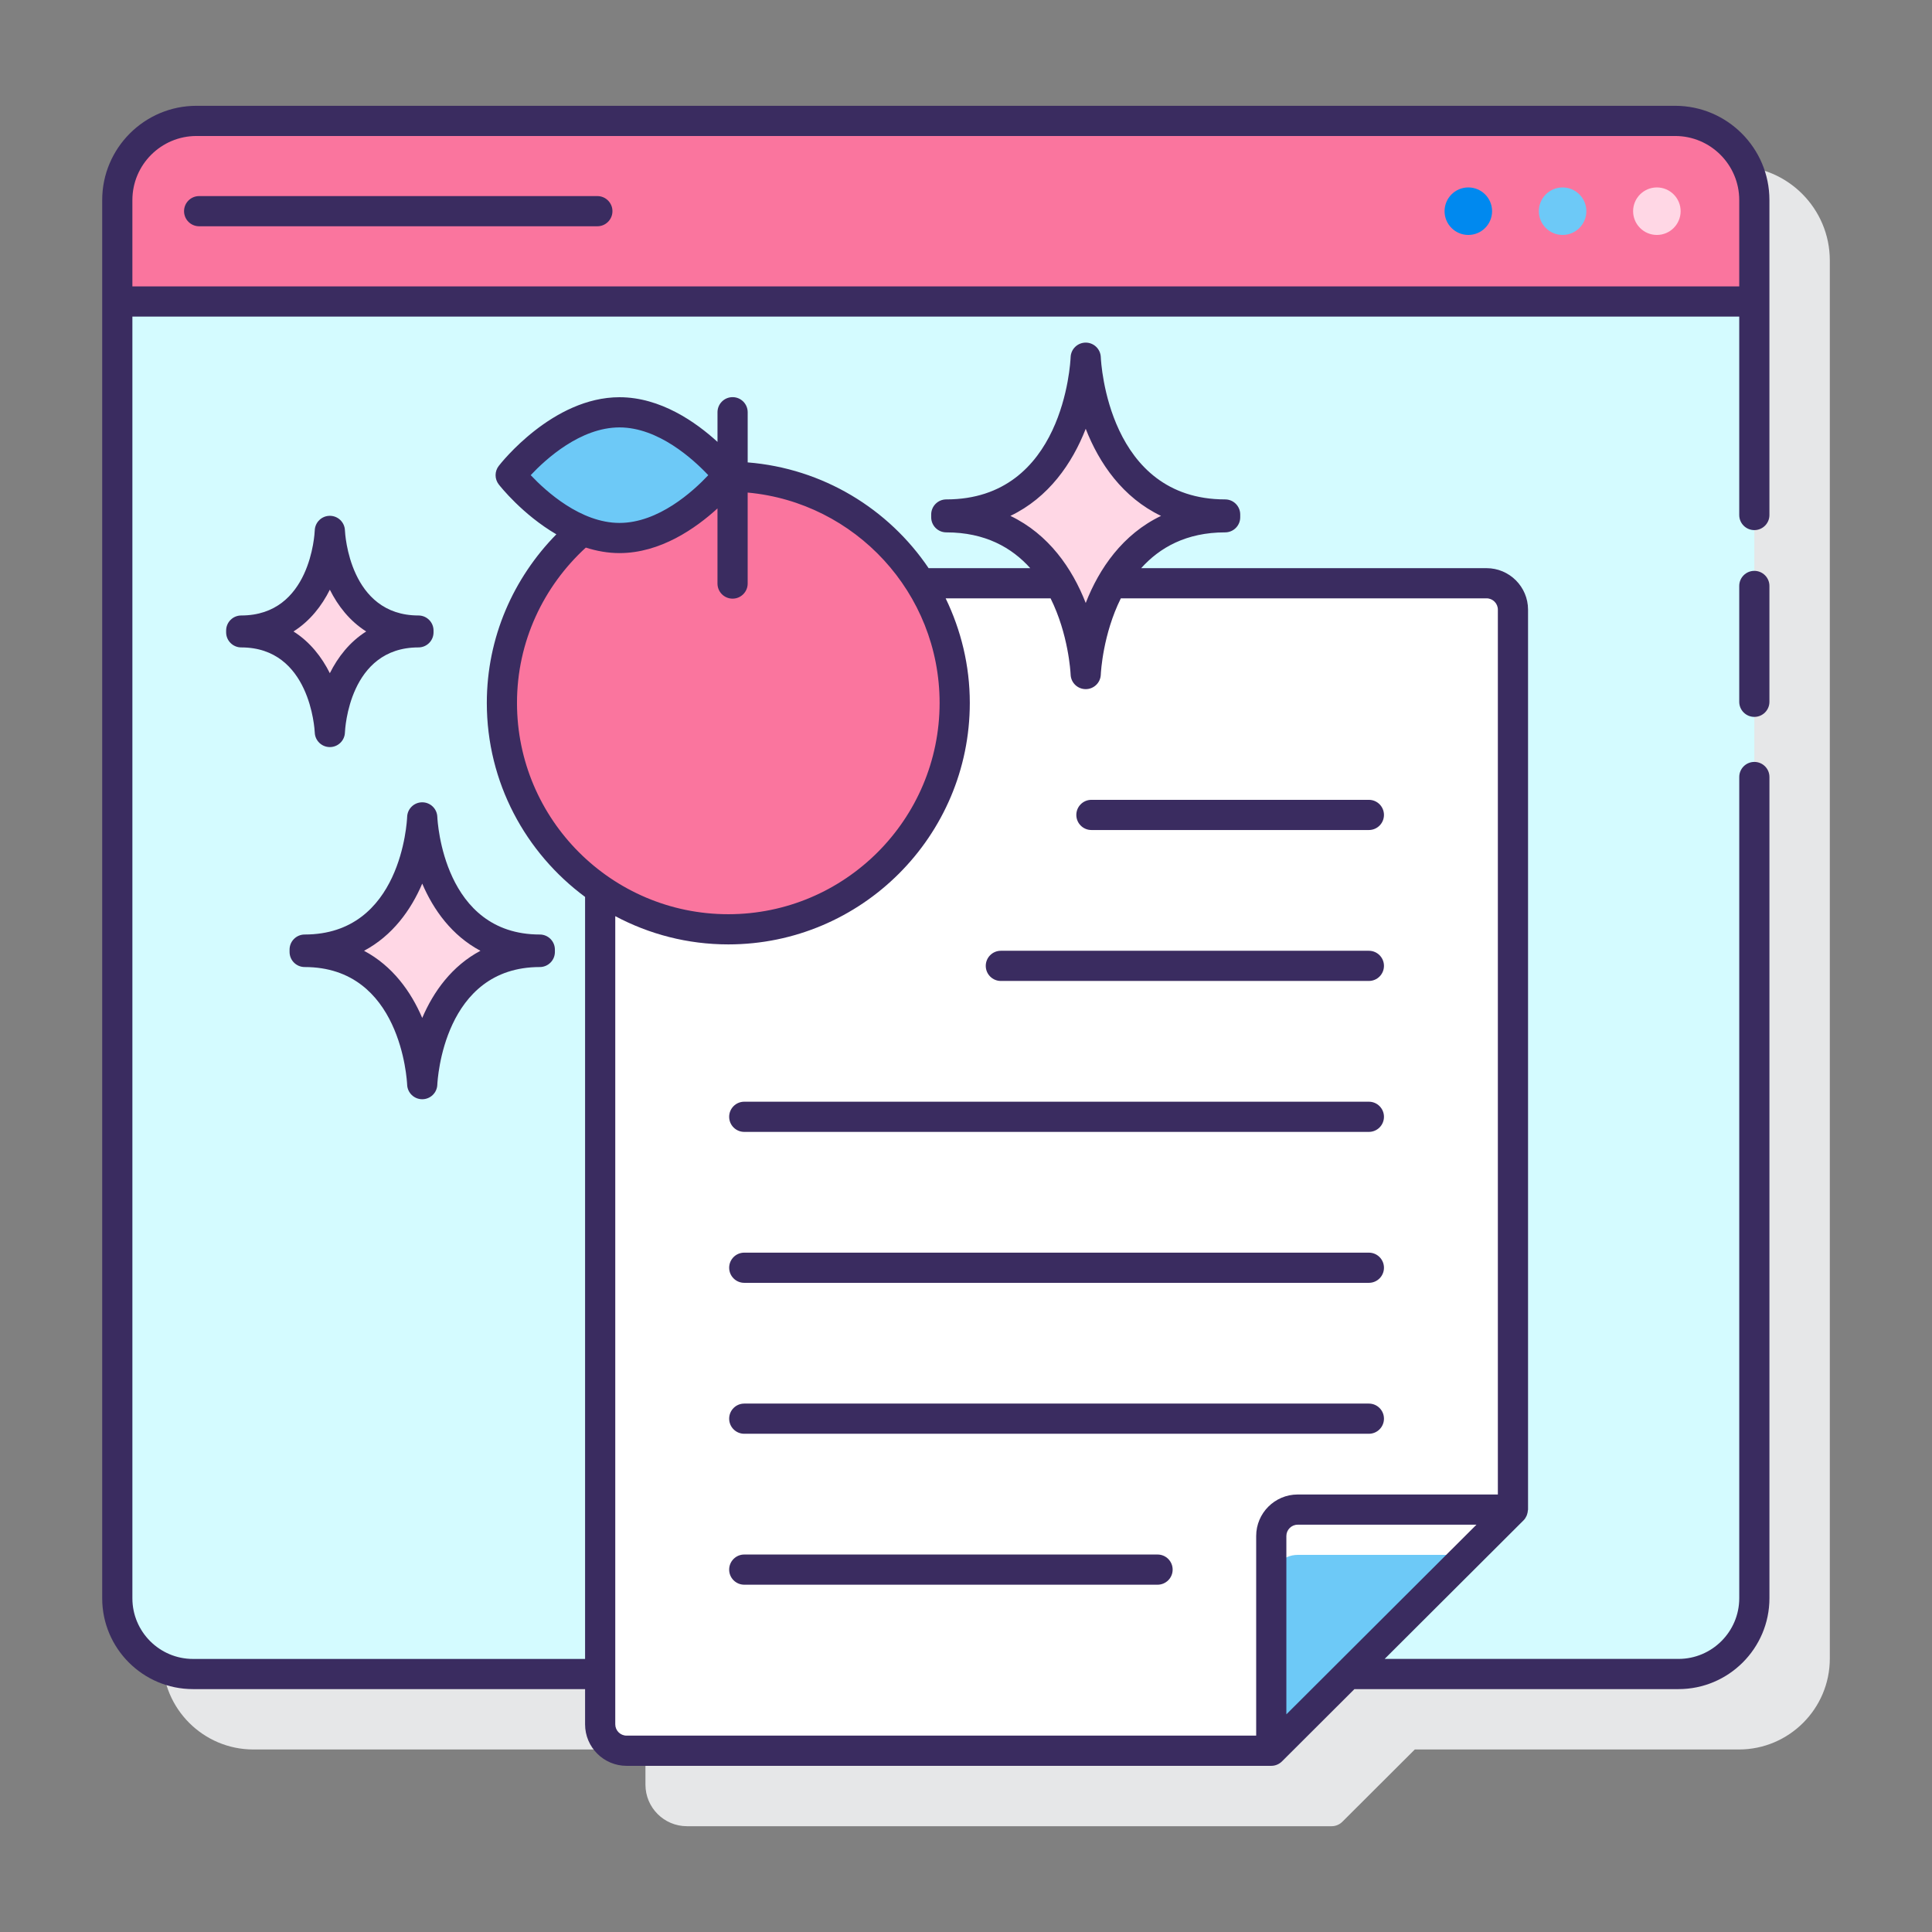
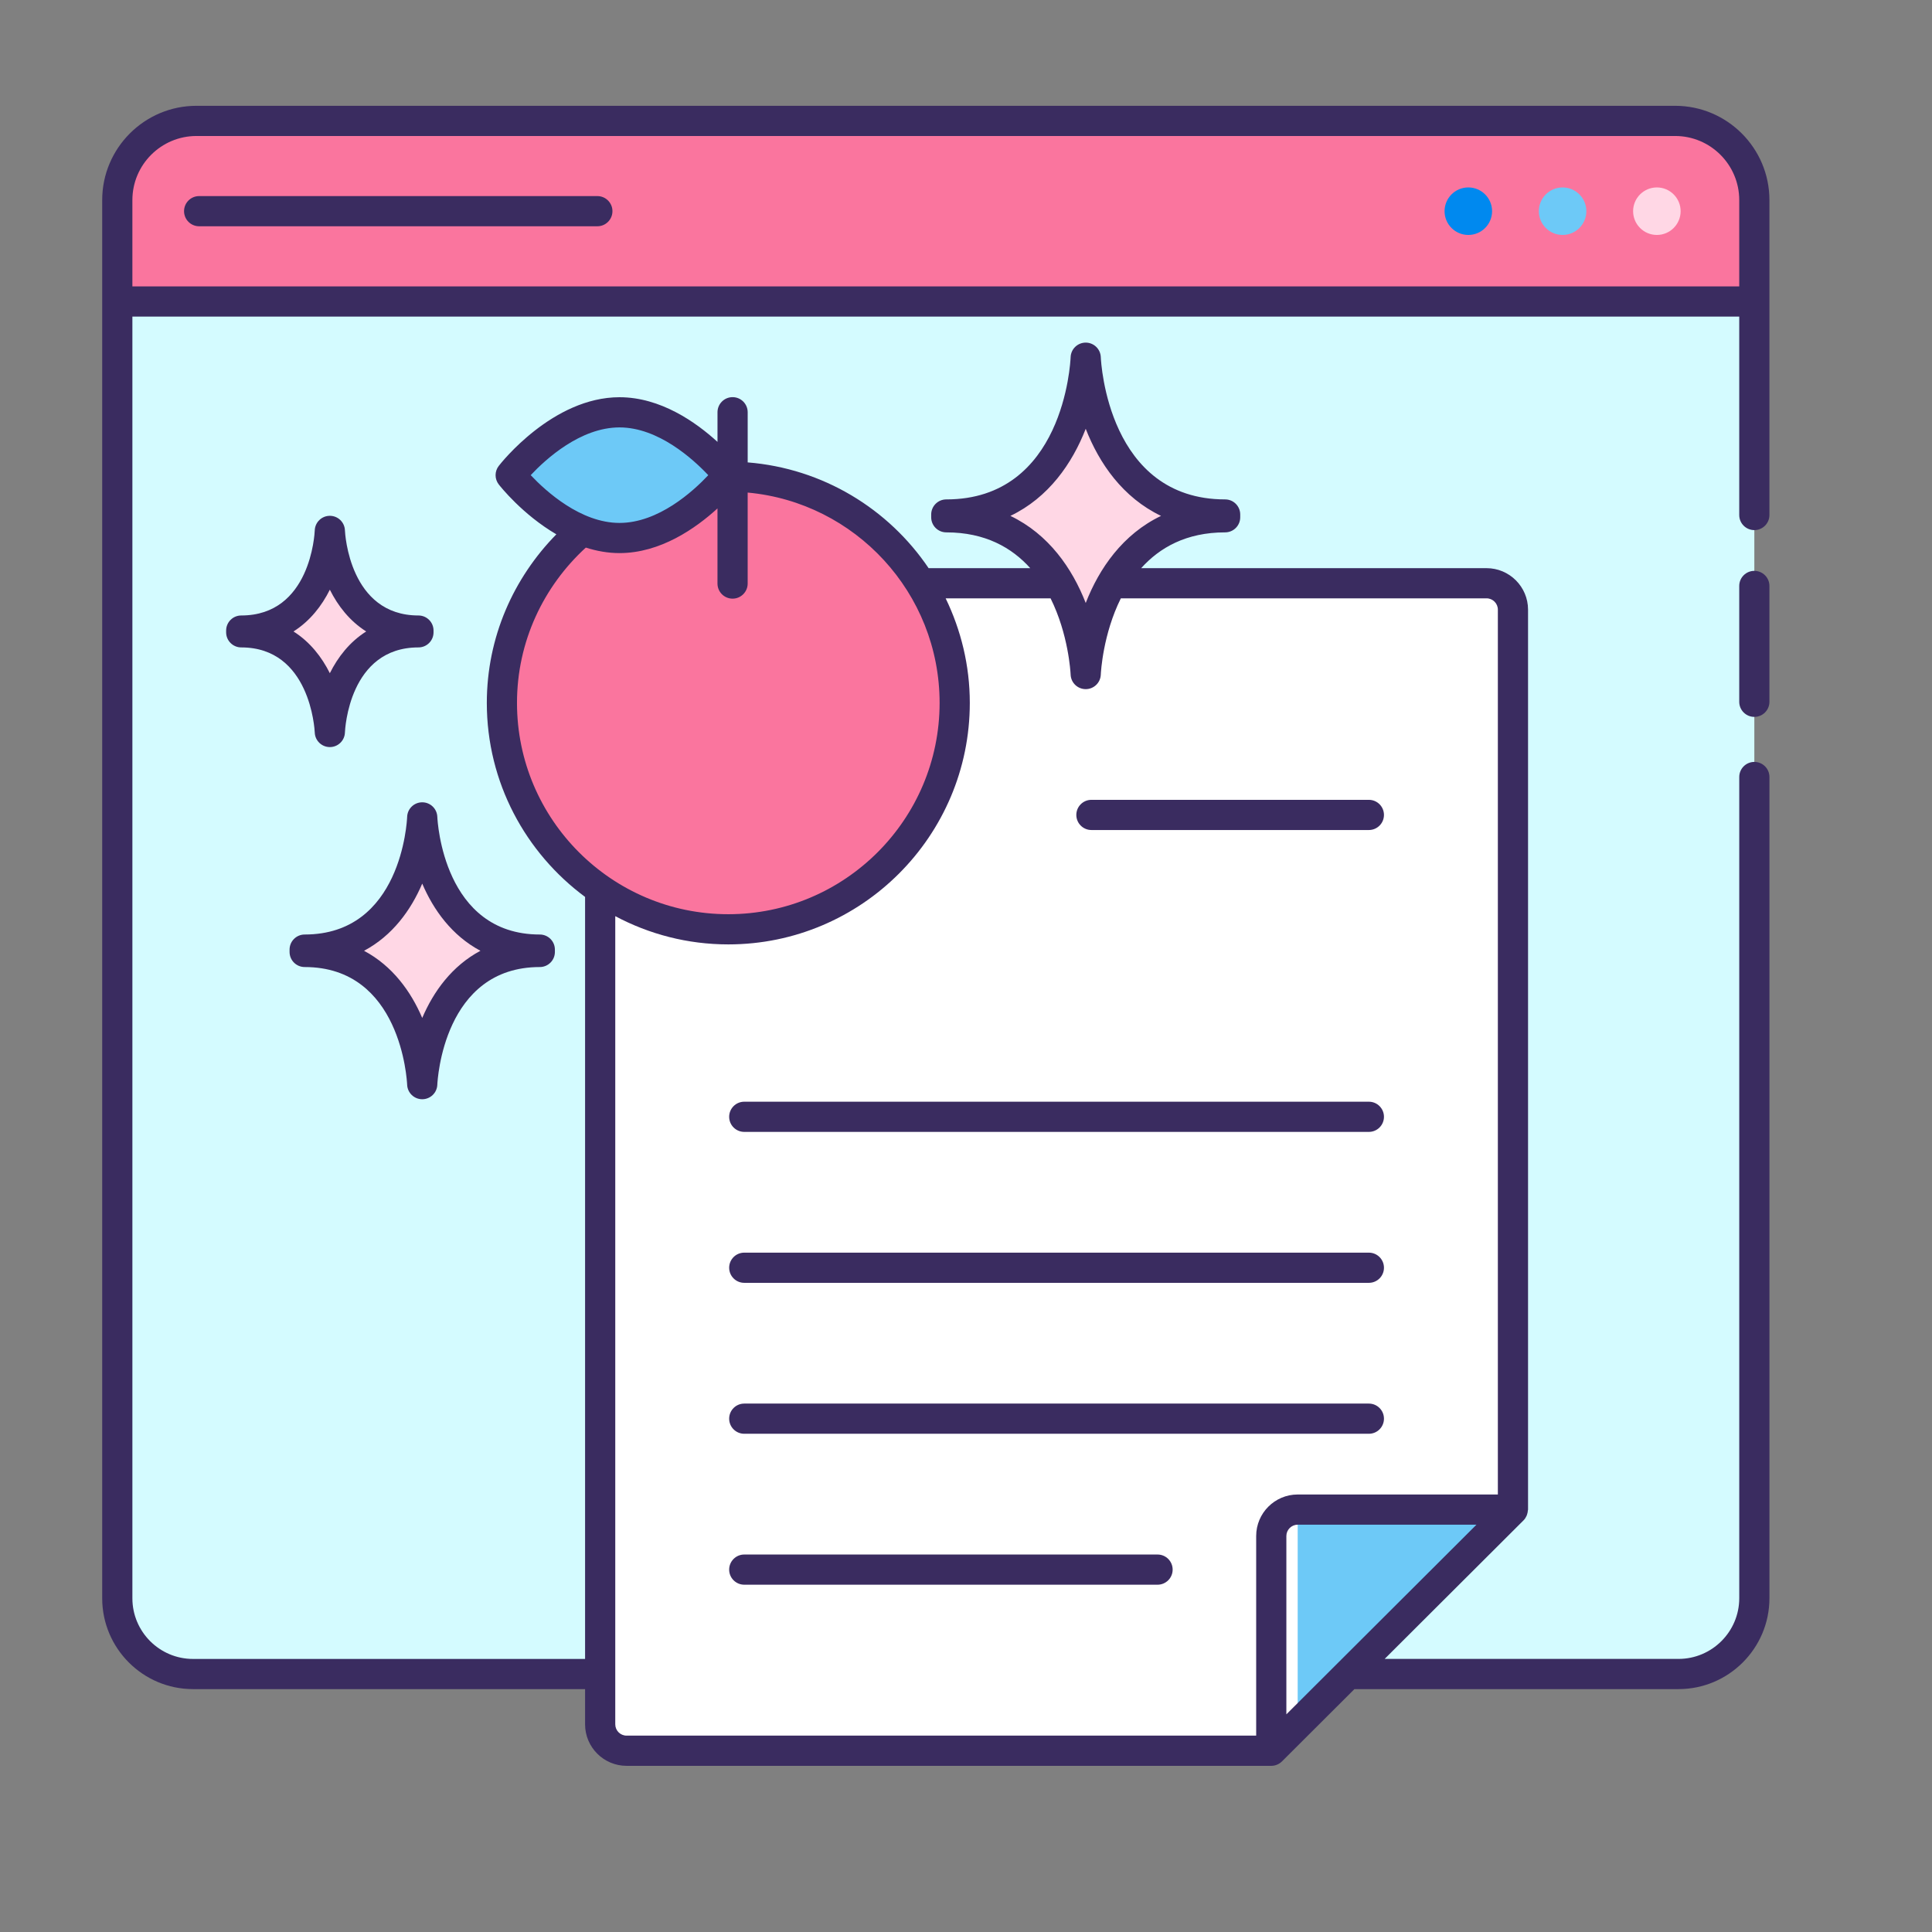
<svg xmlns="http://www.w3.org/2000/svg" version="1.1" id="Layer_1" x="0px" y="0px" viewBox="0 0 128 128" style="enable-background:new 0 0 128 128;" xml:space="preserve">
  <rect x="0" y="0" width="128" height="128" fill="#808080" stroke="none" />
  <style type="text/css">
	.st0{fill:#3A2C60;}
	.st1{fill:#E6E7E8;}
	.st2{fill:#D4FBFF;}
	.st3{fill:#FFFFFF;}
	.st4{fill:#FA759E;}
	.st5{fill:#0089EF;}
	.st6{fill:#6DC9F7;}
	.st7{fill:#FFD7E5;}
</style>
  <g>
-     <path class="st1" d="M114.984,11.011H17.016c-3.443,0-6.245,2.801-6.245,6.244v6.719v85.918c0,3.317,2.699,6.016,6.017,6.016   h25.975v2.333c0,1.517,1.233,2.75,2.75,2.75h42.712c0.131,0,0.26-0.026,0.381-0.076c0.121-0.05,0.232-0.123,0.326-0.216   l4.802-4.791h21.471c3.322,0,6.025-2.702,6.025-6.024V23.973v-6.719C121.229,13.811,118.427,11.011,114.984,11.011z" />
    <g>
      <g>
        <path class="st2" d="M116.229,19.973H7.771v85.909c0,2.775,2.25,5.025,5.025,5.025h98.417c2.77,0,5.016-2.246,5.016-5.016V19.973     z" />
        <g>
          <path class="st4" d="M116.229,13.255c0-2.897-2.348-5.245-5.245-5.245H13.016c-2.897,0-5.245,2.348-5.245,5.245v6.718h108.458      V13.255z" />
          <circle class="st5" cx="97.28" cy="13.992" r="1.574" />
          <circle class="st6" cx="103.526" cy="13.992" r="1.574" />
          <circle class="st7" cx="109.772" cy="13.992" r="1.574" />
        </g>
      </g>
      <g>
        <path class="st3" d="M100.237,100.015V40.392c0-0.967-0.784-1.75-1.75-1.75H41.513c-0.967,0-1.75,0.784-1.75,1.75v73.848     c0,0.967,0.784,1.75,1.75,1.75h42.712L100.237,100.015z" />
-         <path class="st6" d="M100.237,100.015H85.975c-0.967,0-1.75,0.784-1.75,1.75v14.225L100.237,100.015z" />
-         <path class="st3" d="M85.975,100.015h14.263l-3.007,3H85.975c-0.967,0-1.75,0.783-1.75,1.75v-3     C84.225,100.798,85.008,100.015,85.975,100.015z" />
+         <path class="st6" d="M100.237,100.015H85.975v14.225L100.237,100.015z" />
      </g>
      <g>
        <g>
          <g>
            <circle class="st4" cx="48.253" cy="46.569" r="15" />
            <path class="st6" d="M41.043,27.316c-3.982,0-7.21,4.164-7.21,4.164s3.228,4.164,7.21,4.164s7.21-4.164,7.21-4.164       S45.025,27.316,41.043,27.316z" />
          </g>
        </g>
      </g>
      <path class="st7" d="M15.982,41.894c5.604,0,5.87,6.602,5.87,6.602s0.267-6.602,5.87-6.602v-0.117c-5.604,0-5.87-6.602-5.87-6.602    s-0.267,6.602-5.87,6.602V41.894z" />
      <path class="st7" d="M62.694,34.27c8.817,0,9.237,10.388,9.237,10.388s0.42-10.388,9.237-10.388v-0.184    c-8.817,0-9.237-10.388-9.237-10.388s-0.42,10.388-9.237,10.388V34.27z" />
      <g>
        <path class="st7" d="M20.185,63.069c7.435,0,7.789,8.76,7.789,8.76s0.354-8.76,7.789-8.76v-0.155c-7.435,0-7.789-8.76-7.789-8.76     s-0.354,8.76-7.789,8.76V63.069z" />
        <g>
          <path class="st0" d="M116.229,37.821c-0.552,0-1,0.447-1,1v7.675c0,0.553,0.448,1,1,1s1-0.447,1-1v-7.675      C117.229,38.269,116.781,37.821,116.229,37.821z" />
          <path class="st0" d="M110.984,7.01H13.016c-3.443,0-6.245,2.802-6.245,6.245v6.719v85.917c0,3.317,2.699,6.017,6.017,6.017      h25.975v2.333c0,1.517,1.233,2.75,2.75,2.75h42.712c0.131,0,0.26-0.026,0.381-0.076c0.121-0.05,0.232-0.123,0.326-0.216      l4.802-4.791h21.471c3.322,0,6.025-2.702,6.025-6.024V51.479c0-0.553-0.448-1-1-1s-1,0.447-1,1v54.404      c0,2.219-1.806,4.024-4.025,4.024H91.737l9.206-9.185c0.086-0.086,0.147-0.187,0.196-0.292c0.014-0.031,0.023-0.063,0.034-0.096      c0.029-0.083,0.045-0.168,0.051-0.256c0.001-0.021,0.013-0.041,0.013-0.063V40.393c0-1.517-1.233-2.751-2.75-2.751H75.606      c1.219-1.356,2.98-2.371,5.562-2.371c0.552,0,1-0.447,1-1v-0.184c0-0.553-0.448-1-1-1c-7.74,0-8.221-9.046-8.238-9.431      c-0.023-0.535-0.463-0.957-0.999-0.957c0,0-0.001,0-0.001,0c-0.536,0.001-0.976,0.423-0.998,0.959      c-0.016,0.385-0.471,9.429-8.238,9.429c-0.552,0-1,0.447-1,1v0.184c0,0.553,0.448,1,1,1c2.582,0,4.344,1.015,5.563,2.371h-6.734      c-2.651-3.928-7.002-6.608-11.987-7.007v-3.323c0-0.553-0.448-1-1-1s-1,0.447-1,1v1.965c-1.437-1.314-3.777-2.96-6.493-2.96      c-4.421,0-7.856,4.365-8,4.552c-0.279,0.36-0.279,0.864,0,1.225c0.094,0.121,1.579,2,3.817,3.306      c-2.834,2.886-4.607,6.815-4.607,11.171c0,5.268,2.57,9.935,6.51,12.852v50.486H12.788c-2.215,0-4.017-1.802-4.017-4.017V20.974      h106.458v13.147c0,0.553,0.448,1,1,1s1-0.447,1-1V19.974v-6.719C117.229,9.812,114.427,7.01,110.984,7.01z M85.225,113.58      v-11.815c0-0.413,0.336-0.75,0.75-0.75h11.844L85.225,113.58z M66.941,34.179c2.535-1.214,4.098-3.479,4.991-5.77      c0.892,2.291,2.456,4.556,4.99,5.77c-2.534,1.214-4.098,3.479-4.99,5.77C71.039,37.657,69.476,35.393,66.941,34.179z       M35.161,31.48c1.004-1.07,3.299-3.163,5.882-3.163c2.571,0,4.874,2.096,5.882,3.165c-1.004,1.07-3.299,3.163-5.882,3.163      C38.472,34.645,36.169,32.549,35.161,31.48z M34.252,46.569c0-4.077,1.769-7.731,4.56-10.29c0.705,0.224,1.451,0.365,2.23,0.365      c2.716,0,5.056-1.646,6.493-2.96v4.978c0,0.553,0.448,1,1,1s1-0.447,1-1v-6.028c7.12,0.651,12.716,6.649,12.716,13.935      c0,7.72-6.28,14-14,14S34.252,54.289,34.252,46.569z M48.252,62.569c8.822,0,16-7.178,16-16c0-2.484-0.585-4.828-1.6-6.928      h6.951c1.18,2.372,1.32,4.862,1.329,5.06c0.023,0.535,0.463,0.956,0.999,0.956s0.976-0.421,0.999-0.956      c0.009-0.198,0.148-2.688,1.329-5.06h24.228c0.414,0,0.75,0.337,0.75,0.751v58.622H85.975c-1.516,0-2.75,1.233-2.75,2.75v13.226      H41.513c-0.414,0-0.75-0.337-0.75-0.75V60.698C42.999,61.889,45.547,62.569,48.252,62.569z M8.771,13.255      c0-2.341,1.904-4.245,4.245-4.245h97.968c2.341,0,4.245,1.904,4.245,4.245v5.719H8.771V13.255z" />
          <path class="st0" d="M39.576,12.991H13.194c-0.552,0-1,0.447-1,1s0.448,1,1,1h26.382c0.552,0,1-0.447,1-1      S40.128,12.991,39.576,12.991z" />
          <path class="st0" d="M72.309,54.991h18.382c0.552,0,1-0.447,1-1s-0.448-1-1-1H72.309c-0.552,0-1,0.447-1,1      S71.757,54.991,72.309,54.991z" />
-           <path class="st0" d="M66.309,64.991h24.382c0.552,0,1-0.447,1-1c0-0.553-0.448-1-1-1H66.309c-0.552,0-1,0.447-1,1      C65.309,64.544,65.757,64.991,66.309,64.991z" />
          <path class="st0" d="M49.309,74.991h41.382c0.552,0,1-0.447,1-1s-0.448-1-1-1H49.309c-0.552,0-1,0.447-1,1      S48.757,74.991,49.309,74.991z" />
          <path class="st0" d="M49.309,84.991h41.382c0.552,0,1-0.447,1-1s-0.448-1-1-1H49.309c-0.552,0-1,0.447-1,1      S48.757,84.991,49.309,84.991z" />
          <path class="st0" d="M49.309,94.991h41.382c0.552,0,1-0.447,1-1s-0.448-1-1-1H49.309c-0.552,0-1,0.447-1,1      S48.757,94.991,49.309,94.991z" />
          <path class="st0" d="M49.309,104.991h27.382c0.552,0,1-0.447,1-1s-0.448-1-1-1H49.309c-0.552,0-1,0.447-1,1      S48.757,104.991,49.309,104.991z" />
          <path class="st0" d="M21.853,49.496c0.537,0,0.978-0.424,0.999-0.96c0.009-0.23,0.281-5.643,4.871-5.643c0.552,0,1-0.447,1-1      v-0.116c0-0.553-0.448-1-1-1c-4.564,0-4.861-5.415-4.871-5.643c-0.021-0.536-0.462-0.96-0.999-0.96s-0.978,0.424-0.999,0.96      c-0.009,0.23-0.281,5.643-4.872,5.643c-0.552,0-1,0.447-1,1v0.116c0,0.553,0.448,1,1,1c4.564,0,4.861,5.415,4.872,5.643      C20.875,49.072,21.316,49.496,21.853,49.496z M19.444,41.836c1.096-0.693,1.875-1.697,2.409-2.767      c0.534,1.069,1.312,2.073,2.409,2.767c-1.096,0.692-1.875,1.696-2.409,2.766C21.319,43.532,20.54,42.528,19.444,41.836z" />
          <path class="st0" d="M20.185,64.069c6.374,0,6.775,7.483,6.79,7.802c0.023,0.535,0.464,0.956,0.999,0.956      s0.976-0.421,0.999-0.956c0.014-0.318,0.416-7.802,6.79-7.802c0.552,0,1-0.447,1-1v-0.155c0-0.553-0.448-1-1-1      c-6.374,0-6.776-7.483-6.79-7.802c-0.023-0.535-0.464-0.957-0.999-0.957c0,0-0.001,0-0.002,0      c-0.536,0.001-0.976,0.423-0.997,0.959c-0.013,0.318-0.389,7.8-6.79,7.8c-0.552,0-1,0.447-1,1v0.155      C19.185,63.622,19.633,64.069,20.185,64.069z M27.974,58.541c0.749,1.755,1.972,3.448,3.856,4.451      c-1.884,1.002-3.108,2.695-3.856,4.45c-0.749-1.755-1.972-3.448-3.856-4.45C26.002,61.989,27.225,60.296,27.974,58.541z" />
        </g>
      </g>
    </g>
  </g>
</svg>